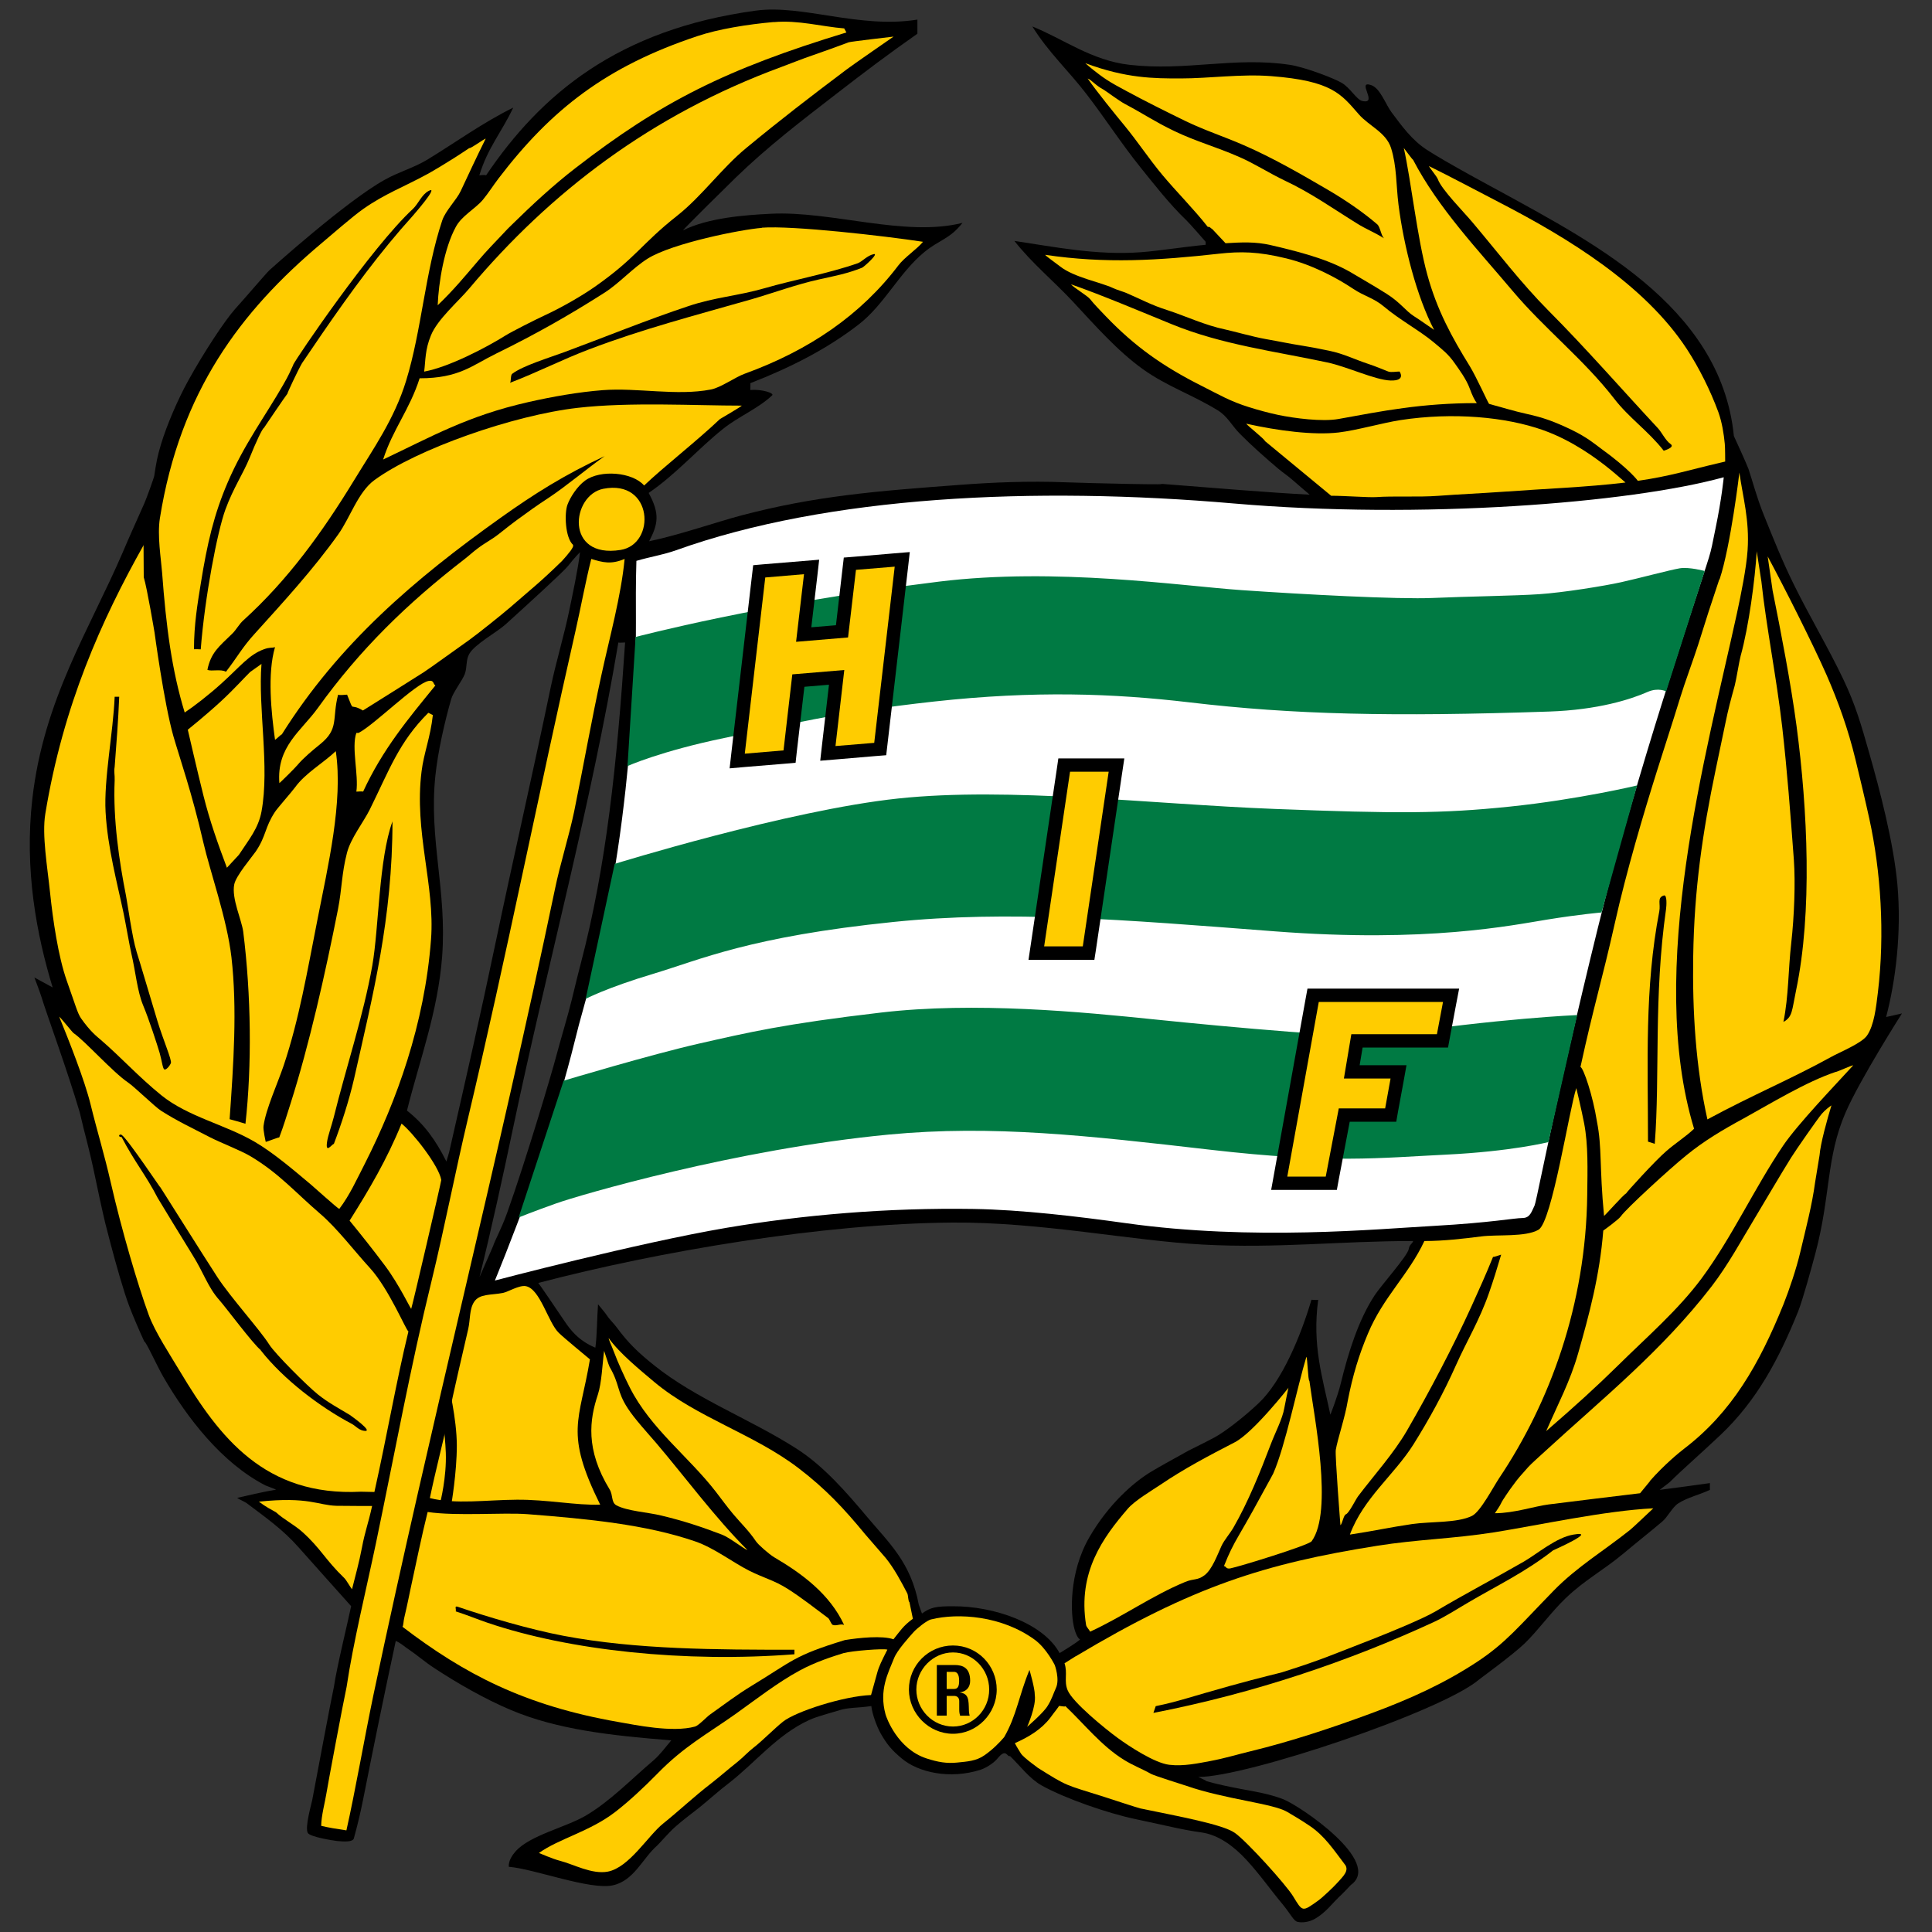
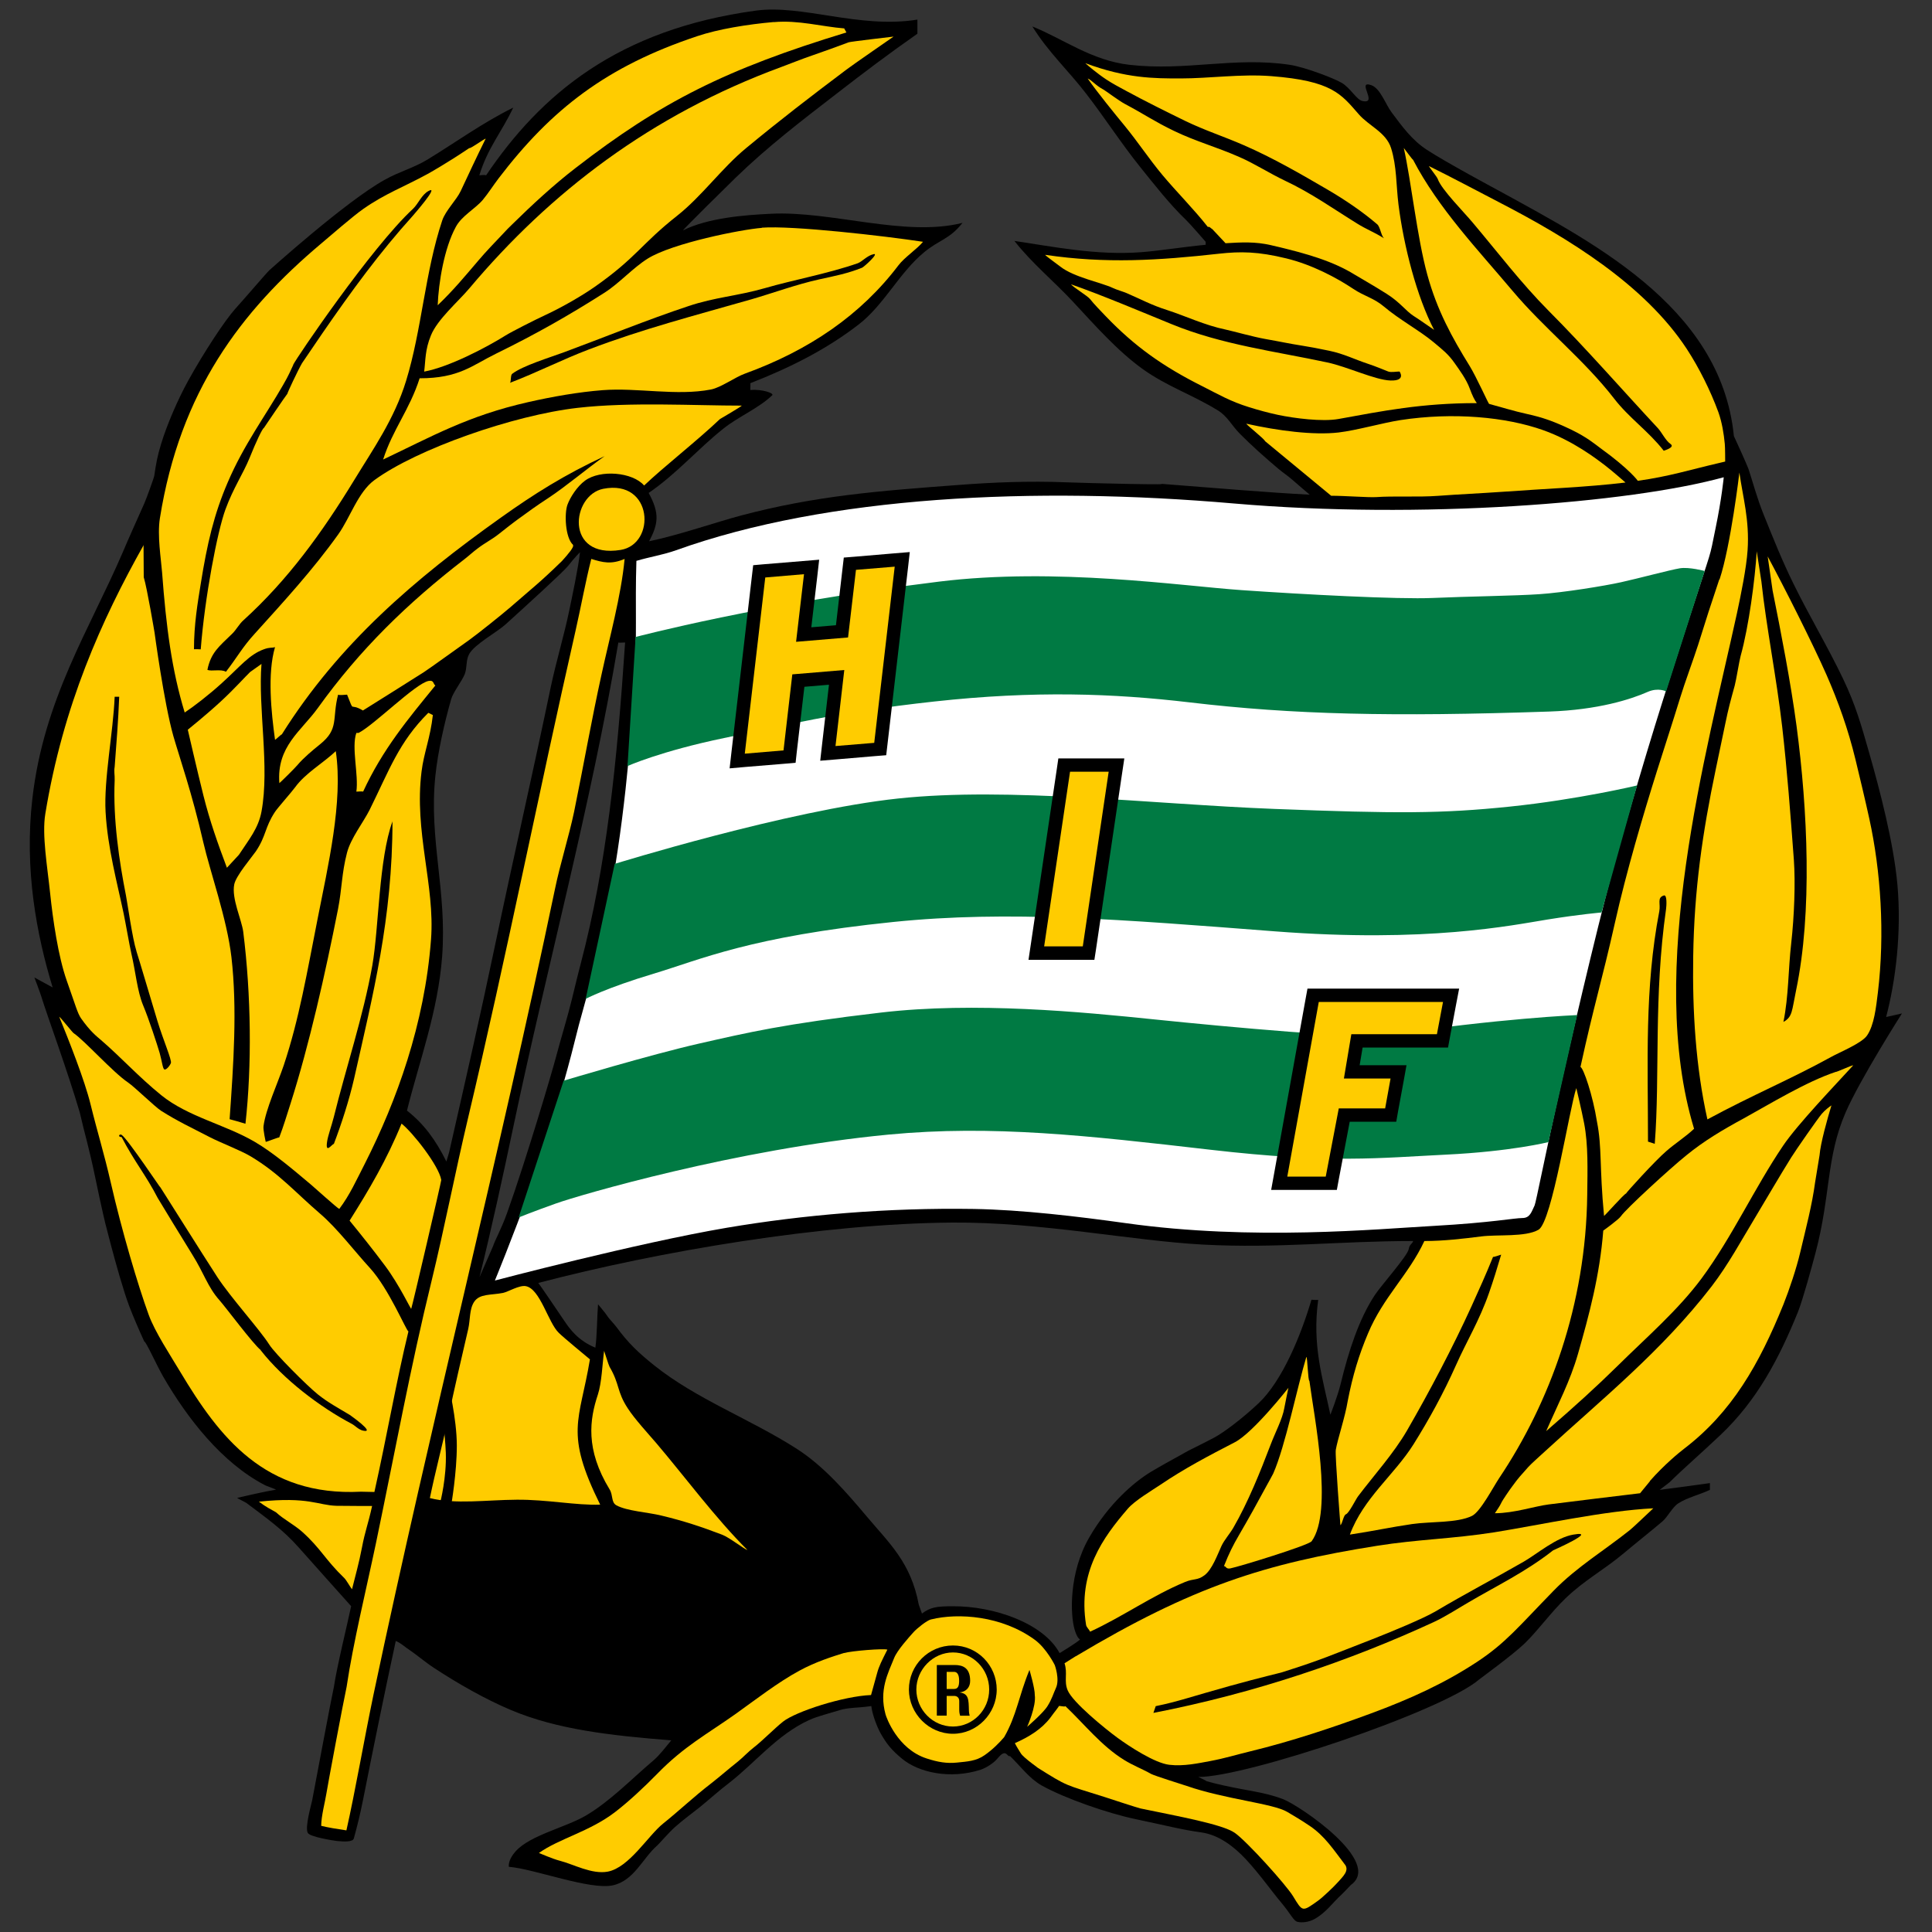
<svg xmlns="http://www.w3.org/2000/svg" id="Lager_2" viewBox="0 0 200 200">
  <rect x="0" y="0" width="200" height="200" fill="#333333" stroke="none" />
  <defs>
    <style>.cls-1{fill:none;}.cls-1,.cls-2,.cls-3,.cls-4,.cls-5{stroke-width:0px;}.cls-3{fill:#fc0;}.cls-4{fill:#fff;}.cls-5{fill:#007a43;}</style>
  </defs>
  <g id="Lager_1-2">
    <path class="cls-2" d="M138.48,196.52c-.49.43-1.22,1.46-2.35,2.11-.67.38-1.38.42-1.8.32-.43-.09-.67-.77-1.71-2.01-1.04-1.24-2.26-2.98-3.64-4.46-1.23-1.32-2.81-2.54-4.62-2.79-2.04-.28-3.49-.68-6.83-1.38-2.89-.61-7.27-2.13-9.7-3.48-1.28-.72-2.25-2.06-3.27-3.04-.34.12-.38-.89-1.3.25-.36.44-1.12.95-1.74,1.16-3.18,1.02-6.45.29-8.18-1.17-1.01-.85-1.51-1.42-2.17-2.58-.39-.69-.89-2.03-.97-2.84-1.4.21-2.35.13-3.3.43-.98.31-2.31.63-3.14,1.02-3.32,1.52-5.55,4.39-8.31,6.53-.99.75-2.05,1.71-3.01,2.49-.88.7-1.73,1.31-2.57,2.06-.63.56-1.61,1.7-1.83,1.9-1.53,1.33-2.39,3.65-4.61,4.13-2.36.51-8.13-1.71-10.76-1.92-.05-.63.38-1.24.74-1.64,1.5-1.63,5.11-2.43,7.2-3.64,2.56-1.5,4.77-3.82,7.01-5.71.71-.61,1.26-1.38,1.87-2.1-6.33-.5-11.84-1.13-16.6-3.14-2.67-1.12-5.56-2.78-7.95-4.35-.85-.55-2.01-1.52-2.57-1.88-.47-.3-.83-.68-1.4-.92-1.17,5.43-2.29,10.89-3.37,16.36-.32,1.59-.6,2.74-.97,4.08-.11.39-1.01.34-1.74.27-.42-.05-2.8-.42-3.03-.84-.32-.58.39-3.02.46-3.39.37-1.95,2.01-10.71,2.25-11.75.28-1.96,1.44-6.69,1.78-8.33,0,0-4.96-5.54-5.43-6.08-1.63-1.85-3.38-3.07-5.38-4.58-.16-.12-.86-.44-.99-.55.48-.12,3.08-.71,4.02-.85,0-.04-1.19-.46-1.15-.47-4.47-2.32-8.05-6.95-10.52-11.22-.69-1.2-1.81-3.7-1.96-3.64-.45-.96-1.22-2.76-1.54-3.61-1.2-3.13-3.16-11.33-2.44-8.38,0,0-.41-1.65-1.09-4.94-.68-3.29-1.09-4.49-1.61-6.78-1.31-4.45-3.42-10.15-3.97-11.97-.15-.49-.73-2.01-.73-2.01,0,0,1.67.91,1.89,1.03-1.65-5.42-2.95-12.17-2.1-19.55,1.18-10.28,5.92-17.51,9.35-25.48.72-1.7,1.25-2.85,2.24-5.08.21-.47,1-2.65,1.03-2.86.19-1.28.32-2.03.7-3.27.61-2.02,1.76-4.67,2.8-6.55,1.62-2.94,3.79-6.23,4.84-7.41,1.06-1.17,3.23-3.72,3.58-4.05,0,0,7.91-7.13,11.92-9.35,1.53-.86,2.96-1.21,4.44-2.1,2.87-1.75,5.72-3.82,8.88-5.38-1.19,2.53-2.64,4.15-3.51,7.01.13,0,.56-.08.7,0,5.66-8.38,13.64-15.11,27.92-17.05,4.83-.66,10.71,1.9,16.73.93v1.46c-3.08,2.16-5.48,3.97-8.42,6.25-3.59,2.77-7.08,5.44-10.38,8.64-.86.83-5.33,5.24-5.47,5.47,2.6-1.3,6.38-1.59,9.07-1.72,6.29-.33,13.92,2.45,19.87.94-1.35,1.71-2.4,1.74-3.97,3.04-2.57,2.11-4.14,5.44-6.78,7.48-3.32,2.56-7.02,4.44-11.22,6.08.03,0,0,.66,0,.7,1.22-.1,2.49.33,2.27.55-1.44,1.37-3.53,2.22-5.08,3.47-2.68,2.14-4.81,4.65-7.71,6.64,1.18,2.16.97,3.23.05,5,2.99-.61,7.06-2.02,9.57-2.68,7.66-2.02,13.99-2.52,22.63-3.16,3.28-.25,7.15-.42,10.99-.26,2.06.08,12.33.33,9.36.12,6.33.49,11.26.92,15.83,1.16-.49-.43-1.19-1-1.77-1.52-.46-.41-.97-.74-1.45-1.14-1.35-1.14-2.87-2.49-4.03-3.67-.82-.83-1.26-1.79-2.28-2.41-2.72-1.66-5.22-2.46-7.72-4.24-2.64-1.88-5.05-4.63-7.24-6.98-2.02-2.17-4.23-3.96-6.08-6.31,4.06.6,8.46,1.51,13.09,1.17,1.97-.15,4.29-.54,6.71-.77v-.31s-1.64-1.89-2.02-2.25c-1.68-1.6-3.3-3.68-4.75-5.48-2.01-2.51-3.6-5-5.56-7.55-1.85-2.42-3.95-4.33-5.61-7.01,3.19,1.28,6.12,3.52,10.05,3.97,5.88.67,10.89-.86,16.6,0,1.48.22,4.51,1.36,5.38,1.87.87.51,1.53,1.73,2.11,1.87,1.74.4-.66-2.18.93-1.64.94.31,1.51,2.02,2.11,2.81,1.09,1.46,2.11,2.88,3.66,3.89,1.97,1.29,7.37,4.19,7.56,4.29,10.14,5.57,23.76,12.53,24.31,26.65-.23-.16.08,1.29.08,1.29l-.07,4.09c.01-.3-.44-6.84-.16-6.82.12.23,1.44,3.15,1.57,3.53.43,1.29.86,2.96,1.58,4.75,1,2.48,1.92,4.79,3.1,7.18,1.54,3.15,3.62,6.65,5.13,9.83,1.29,2.72,1.83,4.63,2.72,7.75,1.07,3.76,2.49,9.15,2.89,13.53.44,4.98-.19,9.99-1.17,13.7.53-.11,1.64-.37,1.64-.37,0,0-4.38,6.87-5.85,10.29-2.01,4.66-1.52,8.53-3.1,14.5-.41,1.54-1.29,4.76-1.8,6.07-1.96,4.84-4.23,9.18-8.06,12.8-2.19,2.07-3.9,3.53-5.24,4.87l-1.03.79c1.99-.25,3.24-.43,5.2-.7,0,.03-.01.69,0,.7-.93.45-2.34.79-3.28,1.4-.6.38-1.1,1.41-1.64,1.87-1.35,1.14-2.65,2.16-3.97,3.27-2.12,1.78-4.09,2.79-6.07,4.7-1.47,1.41-2.83,3.31-4.21,4.65-1.26,1.21-4.53,3.58-4.72,3.74-3.84,3.3-24.13,10.12-29.07,10.09.03.02.83.38.83.43,1.1.32,2.31.57,3.51.8,1.58.29,3,.52,4.44,1.07,1.72.67,10.36,6.5,7.01,8.88,0,0-.9.97-1.39,1.4ZM58.8,58.59c-.47.6-4.32,4.1-6.48,6.06-.93.83-3.18,2.04-3.74,3.04-.37.63-.21,1.41-.47,2.1-.26.66-1.22,1.91-1.4,2.57-.71,2.47-1.39,5.52-1.64,7.95-.69,6.61,1.21,11.84.7,18.7-.43,5.71-2.37,10.85-3.64,15.96,1.77,1.39,2.97,3.04,4.08,5.27l.28-.94c1.81-7.96,3.21-14.07,4.76-21.46,1.82-8.71,3.84-17.48,5.75-26.65.56-2.67,1.41-5.47,1.92-7.95.29-1.4.95-4.46,1.12-6.08,0,0-.63.64-1.24,1.43ZM64.01,66.52c-2.83,16.84-7.38,33.53-10.85,50.03-1.08,5.14-2.3,10.73-3.52,15.65l1.39-3.17c.24-.73.88-1.82,1.48-3.51,1.94-5.43,4.63-14.5,5.08-16.22.45-1.71,1.18-4.08,1.61-5.85.42-1.78.77-3.13.93-3.74,2.64-10.07,3.74-20.65,4.58-33.2-.07,0-.69.04-.7,0ZM111.79,169.71c-.12-.09-.32-.25-.55-1.03-.45-1.52-.61-5.88,1.55-9.58,1.98-3.4,4.54-5.64,6.36-6.74,1.83-1.1,4.75-2.62,3.53-2.02-1.22.61,2.05-1,3.03-1.53.99-.53,2.93-1.99,4.58-3.55,2.45-2.31,4.39-7.04,5.47-10.71.08,0,.66.05.7,0-.64,4.72.44,8.04,1.26,11.9,0,0,.73-1.83,1.08-3.25.8-3.31,1.87-6.63,3.51-9.12.62-.96,3.39-4.06,3.52-4.77.09-.53.35-.5.46-.84-7.61,0-14.03.78-21.74.37-7.45-.4-16.8-2.35-25.97-2.28-13.38.1-30.32,2.96-42.86,6.25.11.1,2.31,3.35,2.68,3.9.61.91,1.46,2.07,3.23,2.8.18-1.21.17-3.14.28-4.49.04.06.8.95.93,1.17.2.33.74.86.98,1.19,1.23,1.68,2.3,2.68,3.9,3.96,4.35,3.49,9.96,5.56,14.76,8.64,2.78,1.78,5.14,4.5,7.25,7.01,2.31,2.75,4.56,4.74,5.38,9.12l.33.92c.9-.64,1.43-.75,3.18-.75,4.3-.03,9.41,1.77,11.07,4.85,0,0,1.74-1.05,2.12-1.41Z" />
    <path class="cls-3" d="M62.54,139.81c-.18,1.35-.25,3.35-.65,4.56-.85,2.56-1.32,5.65,1.22,9.82.37.6.14,1.33.7,1.64,1.1.6,3.29.72,4.65,1.06,2.35.56,4.22,1.19,6.29,1.98.75.28,2.27,1.49,2.63,1.59-3.27-3.24-6.62-7.76-9.46-11.09-.85-.99-2.24-2.5-2.94-3.59-1.15-1.76-.8-2.45-1.88-4.29-.09-.15-.53-1.58-.57-1.67Z" />
    <path class="cls-3" d="M139.24,193.04c-1.21-1.59-2.1-2.97-3.65-4.02-.43-.29-.87-.59-2.35-1.46-1.48-.87-6.41-1.3-10.39-2.68-.41-.14-3.3-1.04-3.68-1.24-.94-.53-1.88-.88-2.8-1.45-2.35-1.45-4.11-3.7-6.08-5.57-.09.11-.56-.07-.7,0,.12-.05-.48.66-.84,1.17-.91,1.21-2.24,2.02-3.69,2.66.2.42.38.65.6,1.03.27.5,2.24,1.82,1.64,1.44,3.34,2.1,2.85,1.77,7.06,3.11.21.07,3.48,1.14,3.7,1.18,3.9.81,8.51,1.64,9.77,2.53,1.25.88,5.29,5.35,6.03,6.56.99,1.63.94,1.63,2.57.47.48-.34,1.64-1.44,2.13-1.99.48-.55,1.12-1.13.68-1.75Z" />
    <path class="cls-3" d="M44.37,70.49c-1.35.25-5.65,4.57-7.25,5.38h-.23c-.53,1.49.25,4.35,0,6.08.07,0,.64-.05.7,0,2.02-4.38,4.65-7.52,7.48-10.99-.25-.14-.12-.58-.7-.47Z" />
    <path class="cls-3" d="M177.98,59.98c-.8,2.37-1.44,4.35-2.19,6.77-.4,1.26-1.45,4.12-1.84,5.42-.97,3.14-1.4,4.4-2.43,7.67-1.37,4.35-3.17,10.42-4.34,15.67-1.36,6.05-2.19,8.6-3.57,14.94.31.11,1.28,2.94,1.71,5.68.53,2.68.24,4.63.73,9.74.21-.15,2.03-2.23,2.28-2.32,0-.08,3.03-3.42,4.17-4.39.9-.79,2.02-1.5,2.87-2.31-4.98-16.36,1.27-38.86,4.44-53.37.4-1.86.98-4.7,1.1-6.52.21-3.14-.49-5.48-.85-8.04,0,0-.89,7.56-2.05,11.06Z" />
    <path class="cls-3" d="M170.79,153.32c1.46-1.67,3.11-3.02,3.55-3.35,4.93-3.77,7.76-8.71,10.29-14.96.61-1.54,1.32-3.65,1.73-5.37.6-2.55,1.22-4.86,1.54-7.25.02-.2.43-2.54.46-2.8.09-1.21.8-3.75,1.23-5.16-.23.15-.67.49-.99.86-.39.45-2.69,3.75-3.18,4.54-1.24,1.99-2.43,4.05-3.65,6.08-1.51,2.49-2.84,4.98-4.58,7.25-5.19,6.72-11.28,11.6-17.25,17.08-.23.21-1.53,1.38-1.73,1.62-.81.93-.96,1.03-1.68,2.03-.18.23-1.02,1.44-1.13,1.71-.1.25-.5.82-.65,1.05,1.97,0,4.13-.73,5.56-.91,3.79-.48,5.94-.73,9.47-1.16l1.01-1.23Z" />
    <path class="cls-3" d="M126.84,25.18c1.68-.1,3.1-.18,4.73.2,3.91.9,6.49,1.71,8.65,3.04.37.23,1.96,1.13,3.33,2,1.38.87,2.01,1.79,2.76,2.27.76.48,1.91,1.31,2.15,1.46-1.79-3.41-3.14-8.64-3.69-12.98-.25-2.01-.17-3.95-.77-5.85-.52-1.63-2.3-2.29-3.34-3.49-1.83-2.09-2.75-3.46-9.08-3.95-3.11-.24-6.42.24-9.36.24-2.79,0-5.61,0-9.87-1.58.23.22,1.28,1.1,2.16,1.68.68.45,1.32.78,2.11,1.21,1.9,1.03,4.13,2.14,6.08,3.09,2.02.98,3.98,1.6,6.08,2.52,2.99,1.3,5.91,2.99,8.65,4.59,1.78,1.04,3.6,2.27,5.14,3.59.31.27.4,1.17.7,1.45-1.01-.64-1.81-.92-2.8-1.54-2.44-1.51-4.73-3.15-7.48-4.44-1.56-.74-3.17-1.78-4.68-2.43-2.4-1.06-4.5-1.61-6.78-2.71-2-.96-3.01-1.69-5.1-2.8-.6-.32-2.01-1.38-2.19-1.47-.82-.43-1.26-1.02-1.64-1.15.88,1.29,2.84,3.7,3.79,4.85,1.43,1.74,2.53,3.44,3.94,5.13,1.47,1.76,3.25,3.53,4.71,5.39.16-.09.34.17.47.23l1.35,1.44Z" />
    <path class="cls-3" d="M168.28,49.95c-4.05.49-8.39.64-12.88.97-2.14.15-4.41.25-6.54.41-2.02.15-4.67,0-6.39.13-.83.05-3.23-.14-4.67-.14l-6.84-5.65c-.1-.26-1.8-1.58-1.95-1.81,3.29.73,6.95,1.21,9.56.91,1.91-.23,4.53-.99,6.39-1.28,5.47-.84,10.94-.33,14.79,1.04,3.11,1.1,5.6,3.04,6.33,3.59.73.55,2.19,1.83,2.19,1.83Z" />
    <path class="cls-3" d="M169.56,49.77c3.15-.43,5.59-1.19,8.23-1.8l.8-.19s0-1.48-.04-1.83c-.1-1.05-.29-2.23-.66-3.27-.82-2.24-2.01-4.62-3.27-6.55-4.35-6.64-12.23-11.47-19.45-15.2-2.55-1.32-4.64-2.45-7.25-3.74.11.24.83,1.09.92,1.35.37,1.07,2.74,3.45,3.61,4.5,2.61,3.09,5.01,6.26,7.85,9.12,3.85,3.86,7.74,8.32,11.32,12.16.41.44.8,1.29,1.31,1.64.52.36-.7.69-.7.7-1.58-2.03-3.59-3.39-5.13-5.39-3.14-4.06-7.23-7.25-10.53-11.17-3.56-4.23-7.67-8.53-10.29-13.56-.07,0-.91-1.18-.96-1.22.76,3.39,1.38,9.28,2.43,13.1,1.01,3.7,2.56,6.51,4.39,9.47.69,1.12,1.94,3.9,2.01,3.92,1.34.36,2.54.74,3.9,1.04,1.7.37,2.85.79,4.63,1.64,1.64.8,2.38,1.45,2.98,1.89,3.11,2.25,3.9,3.41,3.9,3.41Z" />
    <path class="cls-3" d="M33.78,185.71c-.11.73-.53,2.3-.53,3.3.78.19,1.57.31,2.61.47.92-4.08,1.83-9.38,2.8-14.03,5.99-28.38,12.88-55.15,18.8-83.46.5-2.45,1.45-5.47,1.97-7.95,1.02-4.99,1.78-9.4,2.85-14.26.8-3.7,2.02-8.09,2.38-11.92-1.41.6-2.27.36-3.45,0-.59,2.31-1.07,4.97-1.64,7.48-3.79,16.64-7.14,33.64-11.12,50.41-1.32,5.56-2.44,11.37-3.79,16.92-2.15,8.75-3.77,17.63-5.75,27.12-.97,4.62-2.37,10.36-3.03,14.84-.37,1.7-1.98,10.29-2.1,11.08Z" />
    <path class="cls-3" d="M80.1,2.28c-2.72.24-5.74.73-7.91,1.46-9.4,3.13-15.1,7.55-20.58,14.73-.51.67-1.09,1.57-1.63,2.22-.82.96-2.18,1.64-2.8,2.81-1.2,2.2-1.78,5.77-1.87,8.1,1.62-1.55,2.74-2.91,4.21-4.63.72-.86,1.8-1.98,2.57-2.79.42-.46.49-.52.93-.95,2-1.97,4.3-4.1,6.55-5.83,8.85-6.85,15.57-10.24,28.05-14.04l-.23-.42c-2.3-.18-4.74-.88-7.28-.65Z" />
    <path class="cls-3" d="M59.33,56.41c-.83-.74-.92-3.29-.58-4.18.27-.73.98-1.87,1.82-2.48,1.58-1.16,4.91-.88,6.11.51,1.96-1.88,5.44-4.59,7.85-6.88,0,0,2.26-1.32,2.26-1.39-4.86,0-11.6-.39-16.99.23-6.66.76-16.66,4.27-21.04,7.48-1.69,1.23-2.51,3.88-3.74,5.61-2.61,3.66-5.68,7-8.65,10.29-1.29,1.41-1.8,2.42-2.98,3.94-.54-.31-1.5-.01-1.92-.2.37-1.81,1.21-2.41,2.57-3.74.44-.43.72-1.01,1.17-1.4,4.59-4.17,8.12-9.04,11.45-14.49,1.94-3.19,4.16-6.31,5.38-10.29,1.62-5.27,1.96-11.28,3.74-16.6.34-1.02,1.47-2.11,1.91-3.04.79-1.68,1.62-3.48,2.59-5.43-.14,0-1.57,1.06-1.7.98-2.35,1.58-4.12,2.57-4.3,2.67-2.49,1.36-4.43,2.05-6.69,3.64-.97.67-3.47,2.83-4.35,3.58-8.33,7.01-14.6,15.32-16.69,28.44-.28,1.78.12,4.19.23,5.61.42,5.63,1,10.1,2.34,14.49.91-.6,2.51-1.83,3.85-3.05,1.93-1.75,2.82-2.94,4.33-3.49.63-.24.83-.12,1.17-.23-.81,2.74-.39,6.77,0,9.59.07,0,.67-.6.7-.55,5.89-9.38,13.74-16.09,22.67-22.44,3.45-2.46,6.63-4.46,10.75-6.37-1.86,1.31-3.97,3.11-5.85,4.35-1.14.74-2.11,1.44-3.2,2.24-.58.42-1.39,1.07-1.94,1.5-.79.61-1.36.86-2.16,1.47-.45.33-.91.76-1.35,1.1-5.9,4.55-10.83,9.34-15.2,15.43-1.72,2.38-4.27,3.97-3.97,7.76.15-.12,1.52-1.46,1.87-1.87.61-.73,1.59-1.55,2.34-2.15,2-1.61,1.22-2.62,1.87-5.14.15.09.75,0,.93,0,.81,2,.16.76,1.64,1.64,2.03-1.28,4.18-2.61,6.31-3.97.66-.43,3.84-2.73,4.68-3.32.92-.66,3.4-2.65,4.25-3.38,2.35-2.05,3.06-2.56,5.37-4.81.66-.73,1.29-1.49,1.13-1.64Z" />
    <path class="cls-3" d="M78.86,23.59c-2.11.16-9.25,1.58-11.81,3.18-1.53.96-2.92,2.53-4.44,3.51-3.72,2.37-7.12,4.3-11.22,6.31-2.52,1.23-3.85,2.57-7.95,2.57-1.04,3.26-2.78,5.28-3.78,8.41,5.01-2.37,8.76-4.53,15.01-5.94,2.5-.57,5.24-1.05,7.71-1.24,3.62-.28,7.66.62,11.22-.07,1.05-.21,2.5-1.28,3.51-1.64,6.65-2.42,12-6.07,15.9-11.22.61-.81,1.94-1.69,2.54-2.43-4.02-.61-13.51-1.7-16.68-1.46Z" />
    <path class="cls-3" d="M108.2,26.39c.12.16,1.44,1.1,1.58,1.22,1.41,1.1,4.25,1.64,5.42,2.2.4.19,1.04.37,1.4.52,1.61.69,2.53,1.23,4.26,1.78,1.88.61,3.86,1.56,6.03,2.01.71.15,2.84.75,4.08.97,1.71.3,2.35.46,3.87.7.61.09,1.61.28,2.76.52,1.53.32,2.59.88,4.01,1.35.82.27,1.51.57,2.1.8.3.11.84,0,1.17,0,0,0,.71.98-.93.93-1.61-.05-4.5-1.44-6.55-1.87-5.35-1.15-10.89-1.82-16.13-3.97-2.89-1.18-7.24-3.02-10.4-4.12.25.33,1.73,1.2,1.99,1.55.3.4,1.24,1.38,1.63,1.78,2.97,3.09,5.88,5.17,9.99,7.23,1.69.85,2.85,1.55,4.85,2.17.97.3,1.95.57,2.98.79,1.68.35,4.57.73,6.27.42,4.58-.83,8.57-1.64,14.3-1.64-.24-.32-.47-.79-.73-1.5-.36-.99-1.1-1.97-1.54-2.6-.69-1-1.31-1.45-2.21-2.21-1.41-1.18-3.55-2.34-5.13-3.68-1.08-.91-2-1.05-3.17-1.83-1.74-1.16-4.27-2.51-6.94-3.16-2.94-.72-4.75-.73-6.94-.49-6.29.7-11.74,1.05-18.02.12Z" />
    <path class="cls-3" d="M62.45,50.6c-3.3.65-4.02,7.26,1.79,6.33,3.7-.59,3.38-7.35-1.79-6.33Z" />
    <path class="cls-3" d="M14.89,56.39c-4.38,7.79-8.36,16.64-10.2,27.86-.36,2.18.21,5.44.5,8.22.28,2.7.83,6.53,1.72,9.05.92,2.59,1.11,3.36,1.48,3.9.97,1.38,1.64,1.88,2.07,2.25,2.1,1.81,3.85,3.77,6.24,5.71,2.76,2.23,6.58,3.02,9.65,4.81,1.95,1.14,4.08,2.96,5.84,4.44.38.32,2.68,2.4,2.93,2.52,1.1-1.46,1.76-2.96,2.68-4.75,3.24-6.41,6.16-14.37,6.82-23.16.42-5.6-1.77-11.14-.98-17.38.23-1.89.91-3.5,1.17-5.84-.04-.02-.47-.23-.47-.23-3.05,3.03-4.05,5.95-6.08,10.05-.66,1.31-1.95,2.93-2.34,4.44-.56,2.16-.51,3.67-.93,5.84-1.32,6.67-2.97,14.01-4.91,20.11-.42,1.31-.71,2.3-1.17,3.51-.12,0-.89.31-1.4.47,0,0-.29-1.25-.23-1.64.23-1.75,1.45-4.38,2.1-6.31,1.59-4.77,2.4-9.58,3.51-15.2,1.04-5.32,2.65-12.08,1.87-17.3-1.31,1.24-3.16,2.28-4.21,3.74-.39.53-1.84,2.16-2.1,2.57-1.06,1.62-.88,2.45-1.97,4.07-.45.64-2.06,2.53-2.23,3.41-.3,1.45.77,3.67.93,4.91.82,6.55.9,13.83.23,19.87-.55-.18-1.14-.33-1.64-.47.4-5.7.8-11.41.19-16.76-.46-3.98-2.23-8.92-2.91-11.89-1.17-5.11-2.45-8.74-3.1-11-.97-3.41-1.95-10.72-1.95-10.72,0,0-.77-4.6-1.12-5.74l-.02-3.35Z" />
    <path class="cls-3" d="M181.86,57.04c-.18,2.92-.82,7.81-1.67,10.86-.14.49-.46,2.51-.61,3.06-.44,1.61-.64,2.3-.99,4.01-.28,1.34-.69,3.27-.97,4.64-1.38,6.58-2.24,12.51-2.34,19.4-.09,5.62.25,11.39,1.47,16.87,4.69-2.54,8.59-4.14,12.78-6.45.89-.5,3.2-1.43,3.75-2.24.74-1.09.93-2.92,1.12-4.46.73-6.09.3-12.55-.89-17.98-.4-1.83-1-4.35-1.43-6.12-.76-3.14-1.79-6.01-3-8.77-1.42-3.22-4.38-9.09-6.09-12.26l.51,3.54c.87,4.34,1.88,9.53,2.48,14.03,1.15,8.71,1.64,19.26-.05,27.35-.45,2.15-.36,2.74-1.31,3.27.55-2.72.49-5.41.81-8.18.31-2.77.44-6.22.27-8.6-.37-4.95-.68-9.11-1.21-13.79-.58-5.05-1.65-10.35-2.15-15.02l-.49-3.17Z" />
    <path class="cls-3" d="M25.9,69.56c-.47.44-1.58,1.7-3.05,3.06-1.53,1.41-3.41,2.92-3.41,2.92,0,0,.97,4.22,1.62,6.82.65,2.6,1.48,4.95,2.43,7.47.02-.03,1.24-1.34,1.24-1.34,1.04-1.59,2.01-2.72,2.34-4.48.86-4.65-.37-10.68,0-15.28l-1.17.83Z" />
    <path class="cls-3" d="M38.51,155.9s-2.53,0-3.67-.02c-1.93-.05-2.86-.97-8.04-.43.73.55,1.22.79,1.77,1.1.77.72,1.89,1.29,2.71,2.02,1.95,1.75,2.35,2.85,4.36,4.79.22.21.62.95.8,1.16.34-1.37.73-2.74,1.03-4.32.32-1.7.62-2.35,1.05-4.3" />
    <path class="cls-3" d="M38.76,154.44c1.31-5.87,2.27-11.47,3.52-16.61-.25-.12-2.02-4.41-3.98-6.56-1.58-1.72-3.38-4.1-5.14-5.61-2.62-2.25-4.26-4.19-7.22-5.96-1.02-.61-3.16-1.43-4.24-1.99-1.9-.99-3.25-1.6-5.02-2.72-.63-.4-2.77-2.49-3.41-2.92-1.59-1.07-4.54-4.38-5.64-5.11-.16-.11-1.32-1.6-1.5-1.71.96,2.36,2.63,6.55,3.25,9.09.69,2.82,1.42,5.15,2.08,8.05,1.14,5,2.83,10.7,3.93,13.71.65,1.79,2.24,4.19,3.28,5.93,4.03,6.73,8.74,12.9,18.7,12.39l1.4.03" />
    <path class="cls-3" d="M190.04,110.96c-3.07,1.02-6.87,3.35-9.52,4.81-2.18,1.18-4.13,2.34-5.94,3.82-1.73,1.39-6.31,5.6-6.78,6.31-.26.37-1.83,1.49-1.83,1.49-.37,4.67-1.45,8.67-2.62,12.77-.82,2.85-2.07,5.19-3.29,7.99,3.16-2.74,5.21-4.61,7.46-6.82,2.89-2.86,6.2-5.71,8.65-9.02,3.14-4.26,5.43-9.29,8.41-13.7,1.51-2.24,5.47-6.36,7.26-8.32-.08-.06-1.79.74-1.81.67Z" />
    <path class="cls-3" d="M57.85,137.98c-1.11-1.06-1.93-4.58-3.43-4.84-.66-.12-1.82.59-2.34.7-1.26.25-2.43.06-3,.93-.5.76-.39,1.83-.61,2.81-.68,2.96-1.41,6-2.1,9.35-.53,2.48-1.31,5.42-1.87,8.15,2.64.67,5.84.19,8.98.17,3.13-.03,6.15.6,8.65.51-3.72-7.52-2.13-8.61-1.06-15.04-.65-.55-2.61-2.15-3.22-2.74Z" />
    <path class="cls-3" d="M138.28,150.1c-.09.55.48,7.79.48,7.79.2-.15.32-1.05.57-1.13.33-.13,1.02-1.56,1.26-1.87,1.64-2.17,3.67-4.41,5.05-6.78,2.33-4.03,4.75-8.63,6.68-12.86.82-1.81,1.49-3.29,2.24-5.14.1.03.61-.16.84-.23-.46,1.55-.78,2.59-1.26,3.97-.99,2.85-2.32,5-3.42,7.48-1.31,2.93-2.75,5.55-4.39,8.18-2,3.18-5.19,5.57-6.59,9.35,2.34-.35,4.29-.78,6.44-1.09,1.92-.28,4.67-.09,6.21-.85.87-.44,2.18-2.97,2.8-3.9,5.24-7.82,8.98-17.93,9.12-29.33.03-2.63.11-5.15-.32-7.4-.26-1.35-.81-3.65-.81-3.65-.73,2.15-2.51,13.83-3.91,14.66-1.37.79-4.24.47-5.98.7-1.75.22-3.81.47-5.84.47-1.63,3.5-4.26,5.79-5.84,9.58-.91,2.15-1.58,4.31-2.1,7.01-.26,1.62-1.05,3.94-1.23,5.03Z" />
    <path class="cls-3" d="M111.36,171.46c12.11-7.24,19.59-9.6,31.19-11.44,4.2-.67,7.85-.72,12.16-1.4,4.77-.77,11.41-2.23,16.44-2.48-.32.29-2.05,1.95-2.41,2.24-2.71,2.16-5.5,3.82-7.9,6.28-3.68,3.77-4.96,5.42-8,7.42-3.38,2.21-6.87,3.8-10.99,5.32-3.88,1.43-8.15,2.86-12.39,3.89-1.58.38-2.57.71-4.21,1.02-1.16.21-2.71.56-4.21.38-1.52-.18-4.18-1.93-5.38-2.81-1.2-.88-4.62-3.64-5.14-4.91-.4-.96.02-1.75-.32-2.79l1.16-.73Z" />
-     <path class="cls-3" d="M94.51,167.57c-1.02.73-1.37,1.32-2.02,2.13-1.13-.41-3.57-.16-5.03.08-5.29,1.61-5.39,2.15-9.66,4.74-1.48.89-2.82,1.92-4.3,2.97-.31.21-1.17,1.13-1.54,1.24-2.36.66-6.25-.18-7.95-.47-9.73-1.7-15.96-4.98-22.35-9.86.1-.07.11-.61.18-.89.41-1.75.5-2.32.66-3.04.6-2.76,1.15-5.47,1.77-7.95,3.04.45,7.8.03,10.38.23,6.16.48,12.21,1.06,17.3,2.81,1.95.66,3.89,2.17,5.61,3.04,1.5.75,2.62,1.01,3.97,1.87,1.36.86,2.85,2.02,4.21,3.04.15.12.3.64.47.7.39.14.77-.15,1.17,0-1.49-3.2-4.34-5.3-7.25-7.01-.5-.3-1.63-1.28-1.87-1.64-.76-1.12-1.47-1.77-2.35-2.81-.61-.72-1.24-1.59-1.82-2.34-2.8-3.62-6.73-6.51-8.88-10.75-.54-1.06-1.26-2.65-1.64-3.67-.26-.69-.61-1.42-.55-1.46,1.09,1.54,3.27,3.32,4.72,4.54,4.43,3.7,10.32,5.38,14.96,8.94,2.78,2.13,4.66,4.14,6.89,6.85.19.23,1.91,2.19,2.08,2.4.88,1.07,1.64,2.51,2.25,3.68.11.21.07.78.23.93l.35,1.7Z" />
    <path class="cls-3" d="M41.57,116.31c-1.54,3.77-3.36,6.84-5.38,10.05,1.29,1.58,2.42,3,3.67,4.67,1.5,2.01,2.67,4.54,2.71,4.45.12-.29,3.13-13.24,3.11-13.33-.25-1.49-2.98-4.95-4.12-5.84Z" />
    <path class="cls-3" d="M135.23,140.48c-.92,3.02-2.18,9.25-3.43,12.07-.11.23-.54.98-.66,1.21-1.02,1.89-1.81,3.31-2.85,5.1-.66,1.13-1.05,1.91-1.59,3.27.21-.04.18.32.66.23.88-.17,8.09-2.38,8.42-2.81,2.25-3.08.26-12.89-.23-16.6-.15,0-.2-2.39-.31-2.48Z" />
    <path class="cls-3" d="M133.4,143.64s-3.65,4.66-5.57,5.66c-2.66,1.37-5.26,2.74-7.72,4.41-.91.61-2.64,1.63-3.36,2.47-2.56,2.97-5.2,6.57-4.32,12.03.04.25.32.47.42.7,3.33-1.53,6.45-3.75,9.82-5.14.94-.39,1.27-.14,2.02-.7.79-.6,1.32-2.08,1.76-3.04.27-.59.87-1.27,1.22-1.87,1.53-2.65,2.78-5.76,3.88-8.65.44-1.17,1.22-2.65,1.4-3.74.04-.28.43-2.12.43-2.12Z" />
    <path class="cls-3" d="M96.38,167.64c-.45.11-1.49.96-1.81,1.32-.49.55-1.69,1.87-2.01,2.68-.63,1.57-1.58,3.31-.89,5.83.08.31,1.23,3.58,4.24,4.56,1.19.39,2.12.54,3.17.43,1.05-.11,1.97-.15,2.84-.76.86-.6,1.54-1.3,2.03-1.87,1.3-2.27,1.5-4.23,2.62-6.96,0,0,.57,1.92.55,2.6.17,1.16-.79,3.29-.79,3.29,0,0,1.67-1.43,2.11-2.15.45-.71.61-1.31.87-1.87.42-.91-.12-2.37-.12-2.37,0,0-.85-1.73-2.07-2.62-3.41-2.5-7.95-2.8-10.72-2.11Z" />
    <path class="cls-3" d="M87.38,171.11c-1.22.38-2.99.94-4.63,1.84-2.21,1.19-4.6,3.05-6.59,4.47-2.95,2.09-5.35,3.35-8.14,6.22-1.26,1.29-2.94,2.87-4.38,3.97-2.62,2-5.78,2.73-7.85,4.21.19.07,1.41.61,2.15.8,1.42.36,3.33,1.44,4.98,1.13,2.22-.43,4.16-3.72,5.72-4.97,1.73-1.39,3.19-2.79,4.96-4.15,1.06-.83,1.73-1.44,2.77-2.26.52-.42,1.14-1.08,1.67-1.48.88-.68,2.13-1.96,3.01-2.66,1.31-1.05,6.27-2.65,9.12-2.76.1-.38.43-1.55.63-2.27.19-.72.49-1.3,1.06-2.43-.39-.14-3.75.13-4.46.35Z" />
    <path class="cls-3" d="M92.49,3.79s-4.49.52-4.64.59c-1.3.49-2.4.88-3.74,1.35-1.04.35-2.27.85-3.27,1.22-13.43,4.95-23.86,12.92-32.26,22.91-1.13,1.34-3.3,3.2-3.97,4.86-.62,1.5-.55,2.57-.7,3.75,2.57-.48,6.37-2.46,8.42-3.74.64-.4,3.09-1.64,4.13-2.12,1.83-.85,3.9-2.07,5.11-2.92,4.32-3.03,4.81-4.43,8.52-7.35,2.58-2.04,4.63-4.94,7.15-7.01,3.58-2.96,6.68-5.34,10.39-8.13.53-.41,4.87-3.41,4.87-3.41Z" />
    <path class="cls-2" d="M103.18,174.91c-.01,2.5-2.05,4.57-4.53,4.57s-4.55-2.08-4.56-4.57c-.01-2.51,2.03-4.57,4.56-4.57s4.53,2.06,4.53,4.57ZM98.65,178.73c2.06,0,3.75-1.71,3.75-3.83s-1.69-3.84-3.75-3.84-3.79,1.76-3.79,3.84,1.7,3.83,3.79,3.83ZM98,175.55v2.05h-1.02v-5.24h1.85c.88,0,1.6.33,1.6,1.64,0,.63-.36,1.12-1.1,1.2.95.12.94.72.97,1.83,0,.21.04.45.08.58h-.99c-.04-.14-.09-.31-.09-.63v-.89c0-.36-.24-.53-.53-.53h-.77ZM98,173.08v1.76h.77c.39,0,.52-.29.52-.84,0-.7-.23-.93-.53-.93h-.76Z" />
    <path class="cls-2" d="M90.42,26.31c.65-.15-.97,1.31-1.17,1.4-1.5.6-2.75.84-4.44,1.21-2.29.5-4.87,1.44-7.01,2.06-5.95,1.7-11.35,3.1-16.83,5.19-2.75,1.04-5.35,2.38-8.18,3.46.14-.12.04-.79.23-.93,1.06-.83,3.89-1.69,5.38-2.24,4-1.48,8.66-3.38,12.86-4.77,2.76-.93,5.06-1.04,7.95-1.87,2.85-.83,6.52-1.5,9.59-2.57.47-.18.97-.8,1.64-.94Z" />
    <path class="cls-2" d="M30.35,37.76c.33-.7,8.07-12.12,12.39-16.13.58-.55.9-1.48,1.64-1.87,1.14-.61-1.55,2.46-1.64,2.57-3.43,3.79-6.39,7.85-9.36,12.16-.2.28-2.06,3.02-2.11,3.1-.43.73-1.54,3.11-1.52,3.17-.11.1-2.44,3.55-2.44,3.55-.15.04-.84,1.51-1.45,3.04-.71,1.74-1.68,3.1-2.52,5.38-.84,2.28-2.14,9.08-2.56,14.49-.04,0-.69-.04-.7,0,0-2.59.38-4.8.7-6.78.67-4.19,1.37-7.2,2.8-10.52,1.65-3.86,3.89-6.87,5.71-10.04.65-1.12.76-1.46,1.07-2.11Z" />
    <path class="cls-2" d="M14.12,98.44c-.41-1.26-.93-4.98-1.08-5.74-.69-3.49-1.35-7.85-1.17-11.92.02-.61-.09-.87,0-1.4.19-2.47.37-4.76.47-7.25h-.47c-.15,3.68-1.13,8.55-.94,11.92.2,3.68,1.22,7.42,1.87,10.52.2.96.61,3.33.8,4.15.43,1.83.61,3.9,1.22,5.36.61,1.46,1.46,4.08,1.71,4.93.24.85.31,1.63.49,1.7.18.07.55-.36.67-.66.12-.3-.79-2.37-1.4-4.38-.61-2.01-1.96-6.58-2.17-7.21Z" />
    <path class="cls-2" d="M40.63,84.99c0,10.1-2.04,18.06-3.97,26.65-.53,2.3-1.31,4.7-2.1,6.78-.19,0-.9,1.1-.7-.23.09-.64.45-1.59.7-2.57,1.23-4.99,3.05-10.43,3.98-15.66.69-3.94.66-11.01,2.1-14.96Z" />
    <path class="cls-2" d="M172.24,92.7c.36-.12.27,1.11.23,1.4-1.3,9.11-.62,17.23-1.17,24.31l-.7-.23c0-8.15-.37-15.87,1.17-23.84.15-.81-.26-1.41.47-1.64Z" />
    <path class="cls-2" d="M26.98,139.77c2.38,3.04,6.16,5.9,9.44,7.63.35.18.69.6,1.17.7,1.37.29-1.4-1.64-1.4-1.64-1.25-.75-2.23-1.27-3.27-2.1-1.15-.92-4.46-4.24-5.04-5.16-.97-1.54-3.99-4.87-5.37-6.98-1.38-2.11-6.56-10.37-5.95-9.36.35.58-3.36-4.99-3.97-5.38-.23-.15-.45.23,0,.23,1.32,2.54,2.53,3.96,3.74,6.31.68,1.13,2.37,3.91,3.58,5.86,1.22,1.95,1.59,3.35,2.81,4.72.65.73,3.46,4.51,4.27,5.16Z" />
    <path class="cls-2" d="M162.89,158.86c2.62-.46-2.11,1.63-2.11,1.63-2.88,2.26-5.8,3.64-8.84,5.43-1.13.66-2.36,1.46-3.55,2.01-8.7,4.01-18.46,7.34-28.99,9.39l.24-.7c2.34-.48,3.6-.96,7.7-2.1,3.25-.9,5.15-1.33,5.39-1.41,4.28-1.36,4.94-1.72,9.34-3.42,1.79-.7,5.29-2.14,6.55-2.89,3.14-1.86,5.97-3.33,9.12-5.14,1.43-.83,3.35-2.5,5.14-2.8Z" />
    <path class="cls-2" d="M47.41,166.34c3.08,1.05,7.4,2.33,10.93,3,7.56,1.43,15.9,1.44,23.9,1.44v.47c-11.3.88-23.27-.37-31.79-3.27-1.08-.37-2.05-.78-3.27-1.17.07-.27-.19-.61.23-.47Z" />
    <path class="cls-4" d="M178.42,49.41c-9.74,2.68-31.38,4.38-50.69,2.71-20.66-1.79-42.05-.79-57.74,4.84-1.31.47-2.73.69-4.11,1.1-.15,4.66.09,8.38-.22,11.64-.33,3.41-.14,6.17-1.27,15.1-1.14,8.93-2.75,15.09-3.74,18.66-.64,2.28-.88,3.2-1.25,4.7-.5,2.05-2.52,9.44-4.47,14.8-1.95,5.36-3.7,9.6-3.7,9.6,0,0,14.75-3.89,23.99-5.46,7.91-1.34,16.66-2.09,25.57-1.95,4.96.08,10.82.78,15.75,1.47,13.15,1.85,26.11.6,31.96.28,5.84-.33,8.28-.81,9.09-.81s.95-.65,1.27-1.3c.14-.28,1.15-5.49,2.62-12.02,1.93-8.6,4.53-19.48,5.93-24.39,3.27-11.44,4.68-15.79,7.29-23.86,2.73-8.46,2.18-6.36,2.9-9.86.63-3.04.84-5.24.84-5.24Z" />
    <path class="cls-5" d="M65.8,65.94s13.11-3.48,31.4-5.73c12.1-1.49,25.01.44,31.33.88,6.32.44,16.23.97,19.81.81,3.57-.16,8.56-.22,11-.39,2.44-.16,6.73-.85,8.48-1.24,1.81-.4,5.09-1.28,6.07-1.44.97-.16,2.58.28,2.58.28l-3.99,12.46s-.82-.42-1.9.05c-1.74.77-5.15,1.87-10.23,2.04-16.24.55-26.46.32-37.2-.95-7.9-.93-16.05-1.23-26.43-.09-10.39,1.14-15.54,2.5-21.76,3.78-6.57,1.36-10,2.9-10,2.9l.84-13.39Z" />
    <path class="cls-5" d="M63.63,89.43s17.9-5.55,29.35-6.77c11.44-1.22,26.3.59,38.96,1.08,12.66.49,17.29.49,24.35-.24,7.06-.73,13.18-2.19,13.18-2.19l-3.68,13.15s-2.19.18-5.6.73c-3.68.59-12.42,2.44-28.25,1.22-15.83-1.22-27.52-2.19-39.45-.97-14.87,1.52-19.97,3.9-24.84,5.36-4.87,1.46-7.02,2.6-7.02,2.6l3-13.96Z" />
    <path class="cls-5" d="M58.35,111.87l-4.66,14.16s1.56-.63,3.9-1.46c2.33-.83,18.57-5.61,34.42-7.12,10.71-1.02,20.62.11,33.28,1.57,12.66,1.46,17.53.84,24.35.51,6.82-.33,10.65-1.3,10.65-1.3l2.98-13.15s-7.95.32-19.96,2.11c-2.46.37-16.03-.86-23.7-1.65-7.67-.79-18.67-1.86-28.41-.72-10.1,1.18-13.8,2.07-18.83,3.21-5.03,1.14-14.01,3.84-14.01,3.84Z" />
    <polygon class="cls-2" points="79.09 58.41 83.1 58.08 84.8 57.94 84.61 59.62 83.79 66.62 82.28 65.08 87.66 64.63 86.41 65.83 87.22 58.83 87.35 57.72 88.47 57.63 92.48 57.29 94.18 57.15 93.99 58.83 91.87 77.07 91.74 78.18 90.61 78.27 86.61 78.61 84.91 78.75 85.1 77.07 86.01 69.2 87.52 70.74 82.15 71.19 83.4 69.99 82.48 77.86 82.36 78.96 81.24 79.06 77.23 79.39 75.53 79.54 75.72 77.86 77.84 59.61 77.97 58.51 79.09 58.41" />
    <path class="cls-3" d="M79.22,59.78l4.01-.34-.82,7,5.38-.45.82-7,4.01-.33-2.12,18.24-4.01.33.91-7.87-5.38.45-.91,7.87-4.01.34,2.12-18.24Z" />
    <polygon class="cls-2" points="110.68 78.51 114.68 78.51 116.39 78.51 116.14 80.18 113.46 98.26 113.29 99.36 112.18 99.36 108.17 99.36 106.47 99.36 106.72 97.69 109.4 79.61 109.56 78.51 110.68 78.51" />
    <path class="cls-3" d="M110.77,79.89h4l-2.68,18.08h-4l2.68-18.08Z" />
    <polygon class="cls-2" points="136.46 102.34 149.33 102.34 151.05 102.34 150.73 104.01 150.1 107.36 149.9 108.44 148.78 108.44 139.92 108.44 141.24 107.35 140.47 111.94 139.07 110.27 143.89 110.27 145.6 110.27 145.3 111.94 144.73 115.03 144.54 116.12 143.42 116.12 138.62 116.12 139.93 115.03 138.59 122.09 138.39 123.18 137.27 123.18 133.29 123.18 131.59 123.18 131.89 121.52 135.15 103.43 135.35 102.34 136.46 102.34" />
    <path class="cls-3" d="M136.51,103.72h12.87l-.63,3.34h-8.86l-.77,4.59h4.83l-.56,3.09h-4.8l-1.35,7.06h-3.98l3.26-18.08Z" />
    <path class="cls-2" d="M45.74,146.32s.32,1.87.41,4.06c.09,2.58-.57,5.12-.57,5.12l1.14.24s.57-3.29.57-6.09-.89-6.41-.89-6.41l-.65,3.08Z" />
    <rect class="cls-1" width="200" height="200" />
  </g>
</svg>